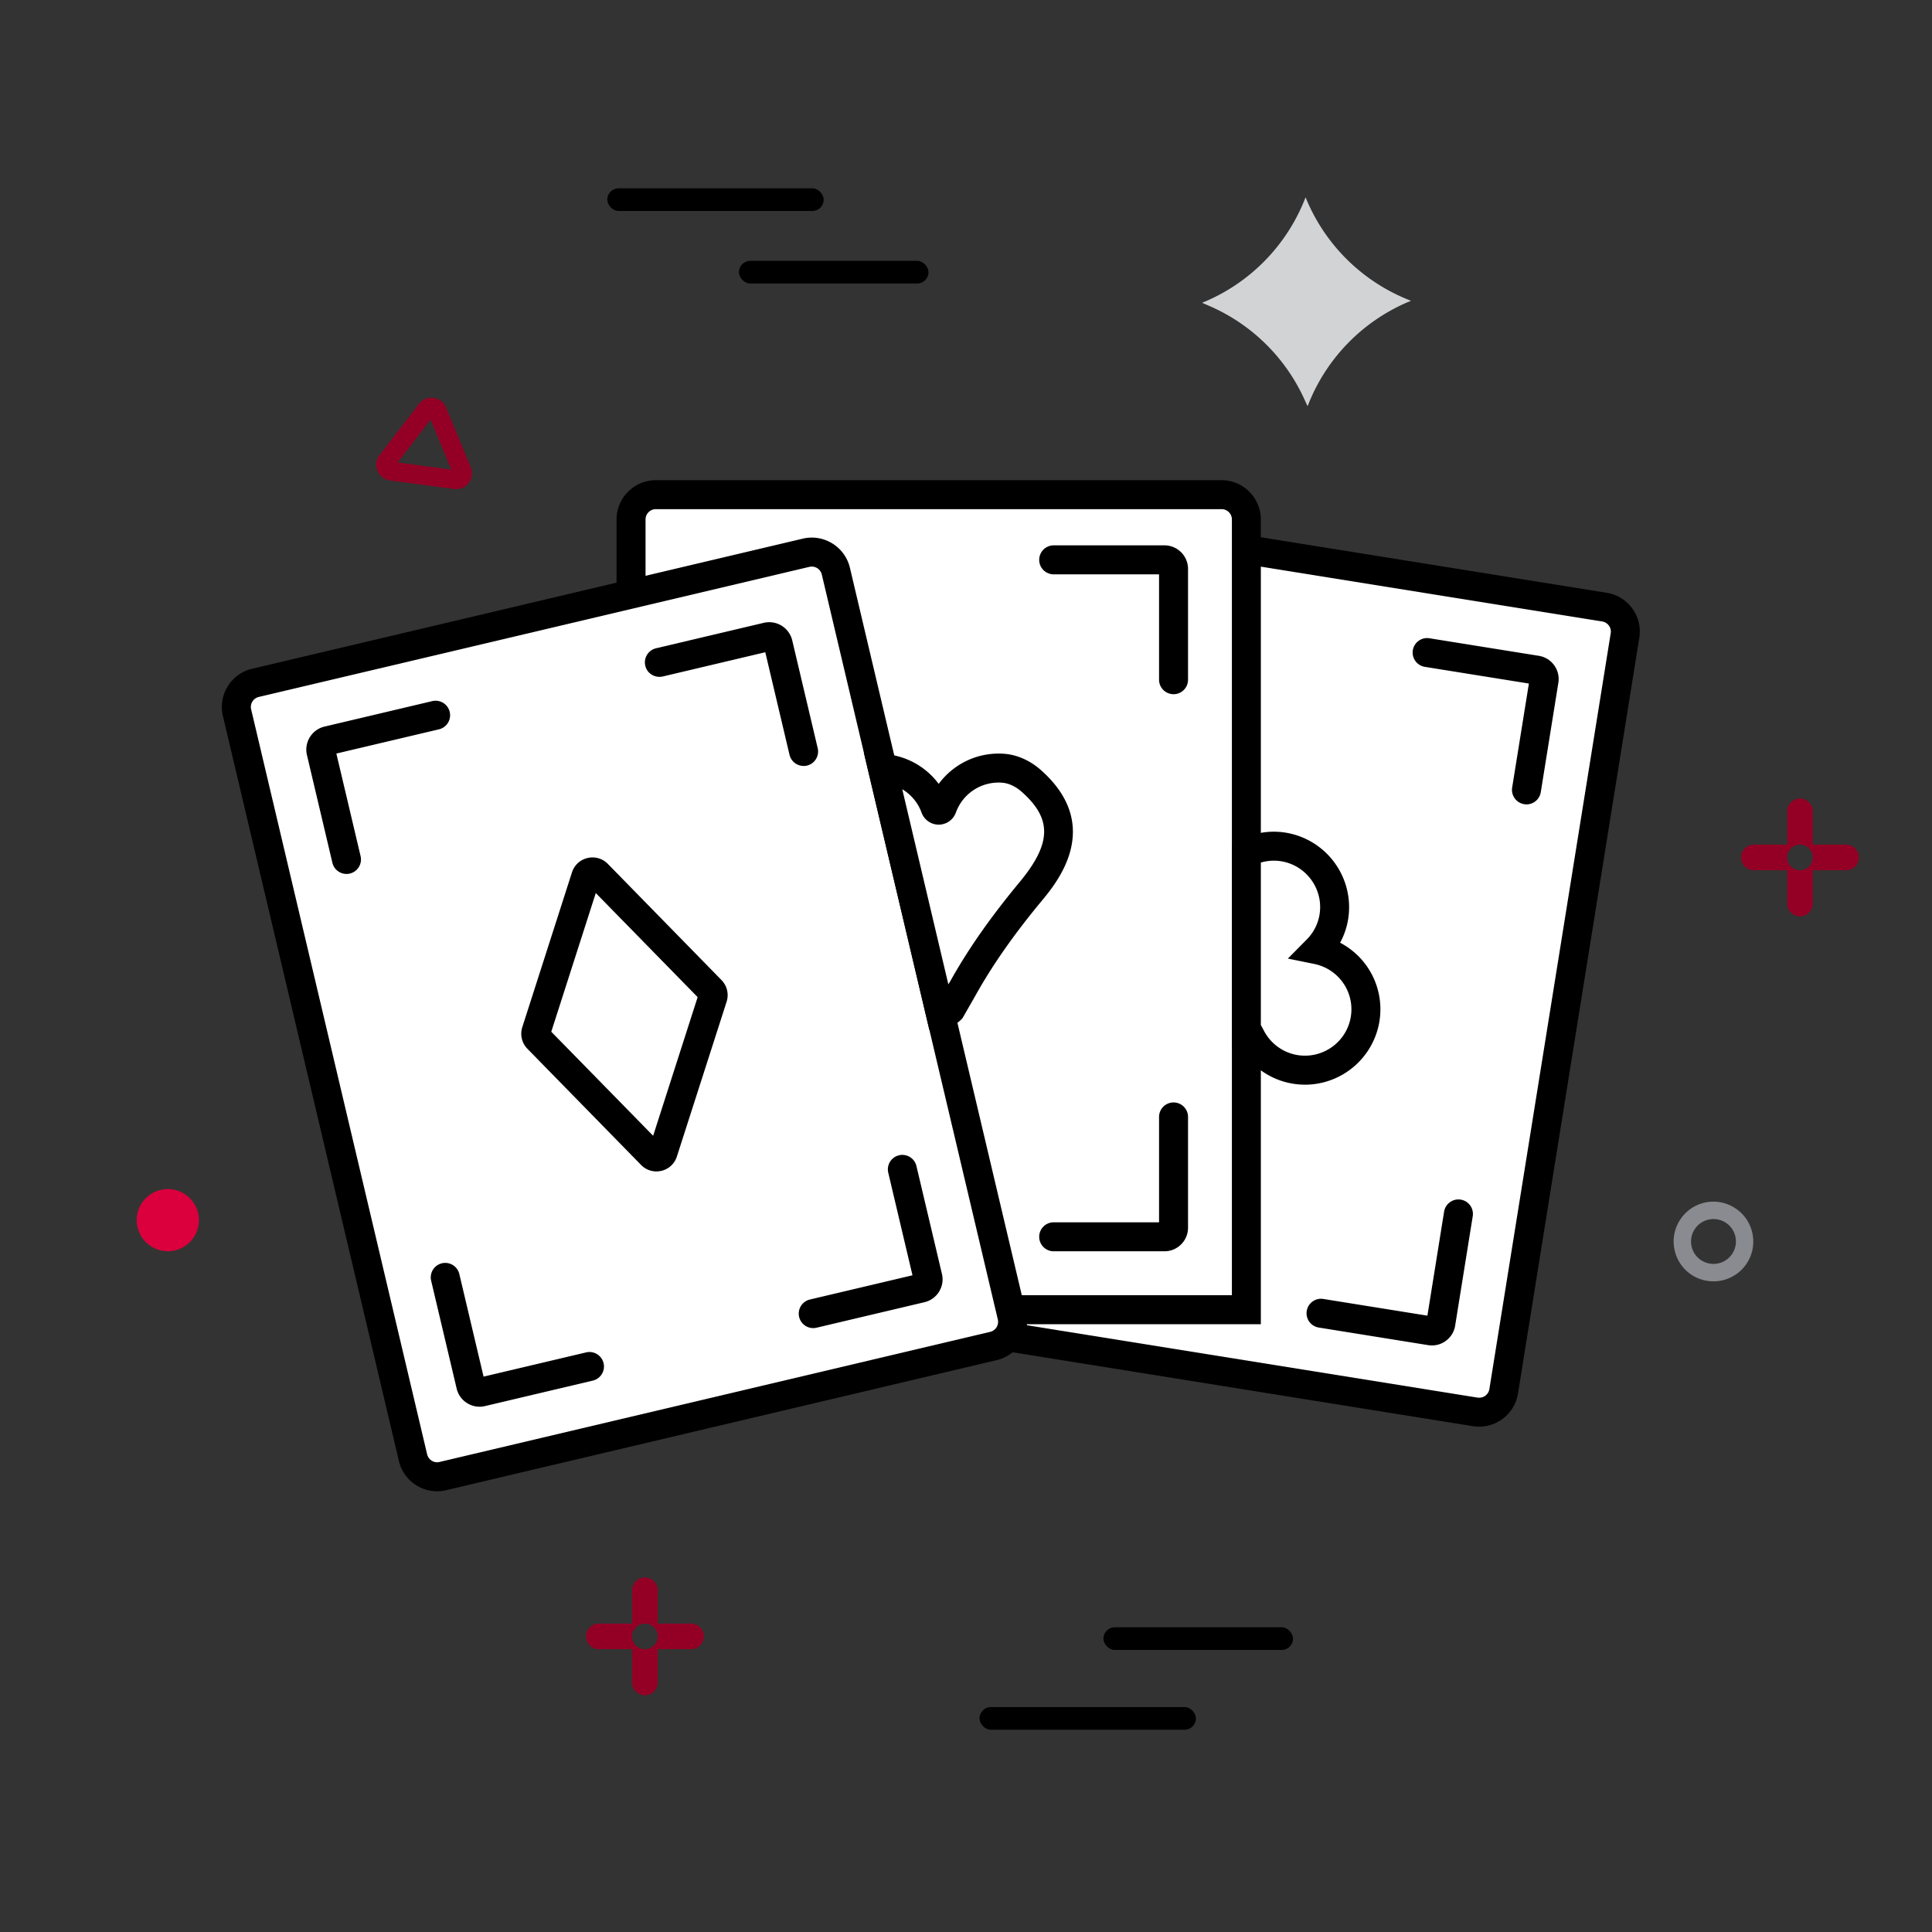
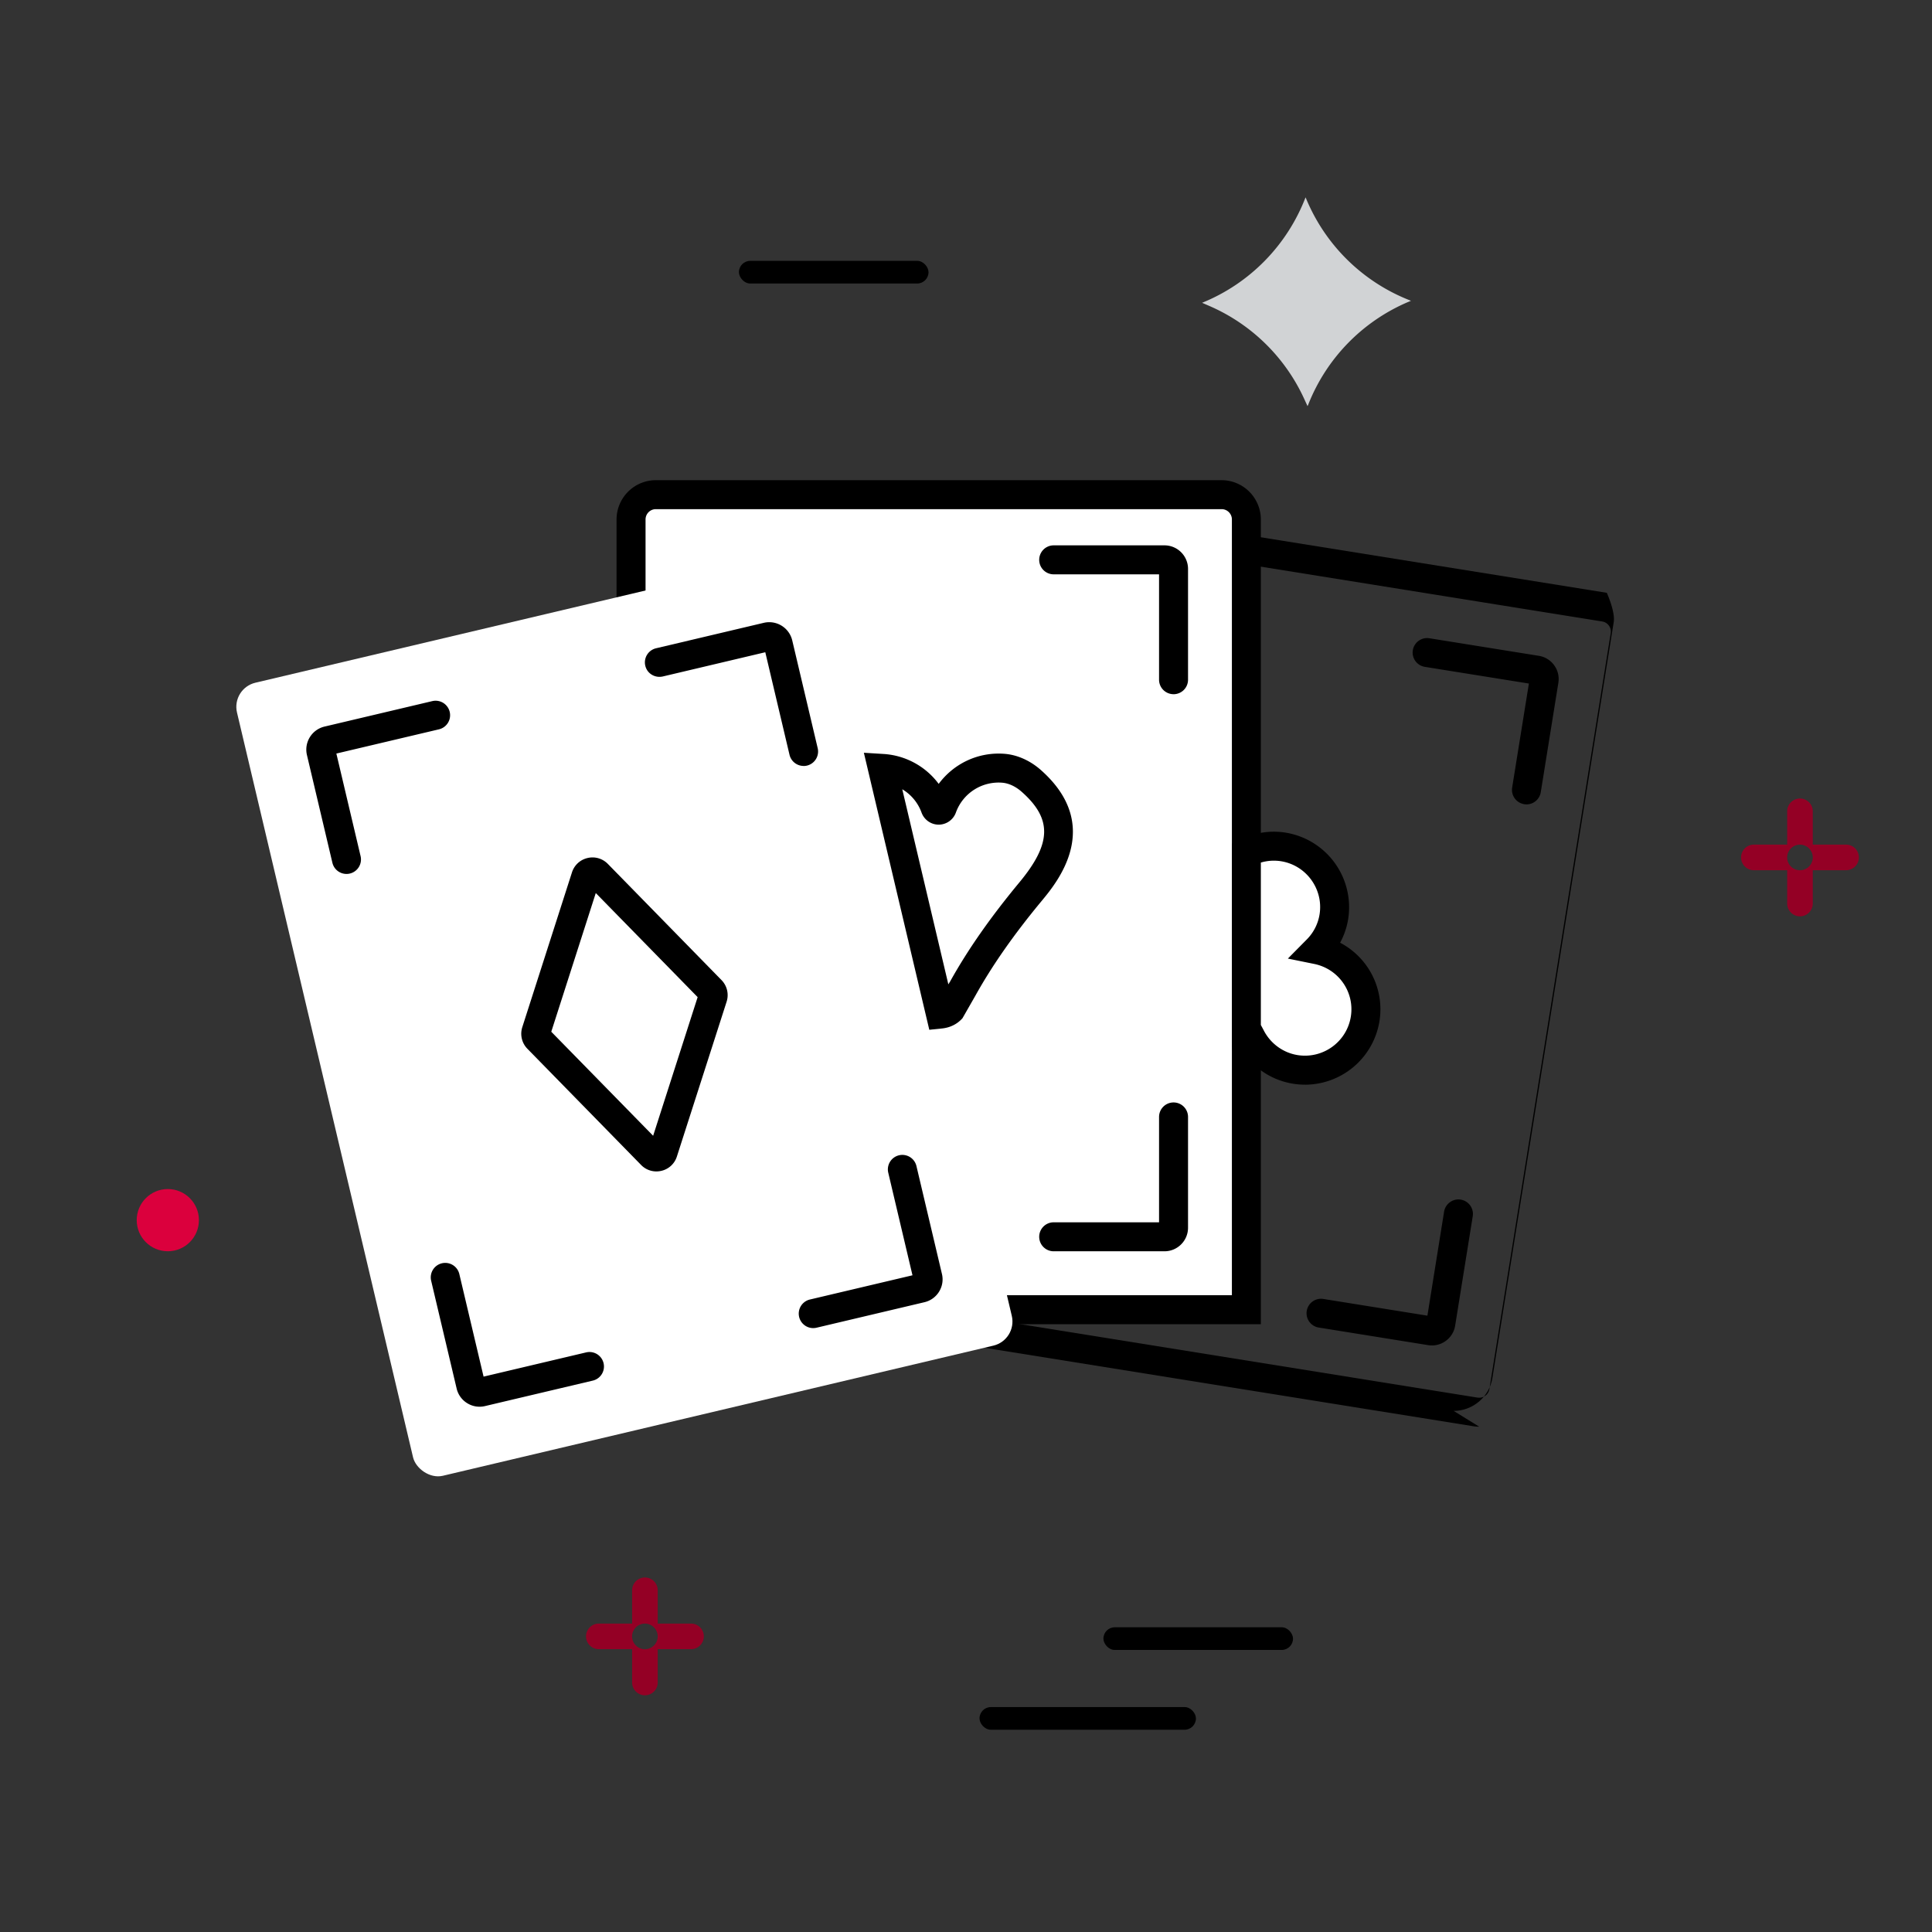
<svg xmlns="http://www.w3.org/2000/svg" viewBox="0 0 80 80">
  <rect x="0" y="0" width="80" height="80" fill="#333333" stroke="none" />
-   <path d="M42.293 21.264l24.145 3.877c.559.09.94.617.85 1.176l-5.025 31.298c-.09.559-.617.94-1.176.85l-24.145-3.877 5.351-33.324h0z" fill="#fff" />
-   <path d="M61.251 59.076a1.52 1.52 0 0 1-.258-.021l-24.738-3.971 5.542-34.508 24.737 3.971c.429.069.805.301 1.059.653s.356.782.287 1.21l-5.024 31.297a1.63 1.63 0 0 1-1.605 1.368zm-.068-1.205c.238.036.451-.122.489-.353l5.024-31.297c.019-.113-.008-.225-.075-.316s-.164-.153-.277-.171L42.79 21.952 37.63 54.09l23.552 3.782z" />
+   <path d="M61.251 59.076a1.52 1.52 0 0 1-.258-.021l-24.738-3.971 5.542-34.508 24.737 3.971s.356.782.287 1.21l-5.024 31.297a1.63 1.63 0 0 1-1.605 1.368zm-.068-1.205c.238.036.451-.122.489-.353l5.024-31.297c.019-.113-.008-.225-.075-.316s-.164-.153-.277-.171L42.79 21.952 37.63 54.09l23.552 3.782z" />
  <path d="M27.155 20.483h23.429c.566 0 1.026.46 1.026 1.026v32.724H26.13V21.509c0-.566.46-1.026 1.026-1.026z" fill="#fff" />
  <path d="M52.21 54.833H25.53V21.509a1.63 1.63 0 0 1 1.625-1.626h23.429a1.63 1.63 0 0 1 1.625 1.626v33.324zm-25.48-1.2h24.28V21.509c0-.235-.191-.426-.425-.426H27.156c-.234 0-.425.191-.425.426v32.124zm32.563 2.078a1.04 1.04 0 0 1-.157-.012l-4.529-.728a.6.6 0 0 1-.498-.687.6.6 0 0 1 .688-.497l4.309.692.691-4.308c.054-.328.366-.55.688-.497a.6.6 0 0 1 .498.687l-.728 4.53c-.042.258-.18.483-.393.636a.97.97 0 0 1-.57.185zm3.916-22.404a.52.52 0 0 1-.096-.008.6.6 0 0 1-.498-.687l.693-4.308L59 27.613a.6.6 0 0 1-.498-.687.6.6 0 0 1 .688-.497l4.529.727c.258.041.483.18.636.391a.97.97 0 0 1 .173.727l-.728 4.529a.6.6 0 0 1-.592.505zm-14.99 18.506h-4.588a.6.6 0 1 1 0-1.2h4.363V46.25a.6.6 0 1 1 1.2 0v4.587c0 .538-.437.976-.975.976zm.375-23.068a.6.6 0 0 1-.6-.6v-4.363h-4.363a.6.6 0 1 1 0-1.2h4.588c.538 0 .975.438.975.976v4.588a.6.6 0 0 1-.6.6z" />
  <rect x="13.117" y="25.13" width="25.48" height="33.75" rx="1.026" transform="matrix(.973 -.23 .23 .973 -8.965 7.071)" fill="#fff" />
-   <path d="M18.097 61.75a1.62 1.62 0 0 1-.851-.243c-.37-.229-.628-.587-.728-1.01L9.23 29.647c-.206-.871.335-1.749 1.207-1.955l22.801-5.387c.423-.101.859-.029 1.229.199a1.62 1.62 0 0 1 .727 1.01l7.289 30.849a1.63 1.63 0 0 1-1.208 1.956l-22.801 5.387c-.125.029-.252.044-.377.044zm15.517-38.289a.46.46 0 0 0-.098.011l-22.801 5.387c-.229.054-.37.284-.316.512l7.288 30.85c.027.11.094.204.191.264a.41.41 0 0 0 .321.052L41 55.15c.229-.054.371-.284.318-.512l-7.289-30.849c-.027-.111-.094-.204-.191-.264a.42.42 0 0 0-.223-.063z" />
  <path d="M26.975 47.818l-4.708-4.811a.29.29 0 0 1-.069-.292l2.057-6.409a.29.29 0 0 1 .484-.114l4.708 4.811a.29.29 0 0 1 .069.292l-2.057 6.409a.29.29 0 0 1-.484.114z" fill="#fff" />
  <path d="M27.179 48.506a.88.88 0 0 1-.634-.269l-4.707-4.81a.89.89 0 0 1-.211-.894l2.057-6.41c.096-.299.336-.521.642-.594s.621.018.841.241l4.709 4.813a.89.89 0 0 1 .212.894l-2.059 6.41a.88.88 0 0 1-.643.595.91.91 0 0 1-.206.024zm.225-1.108h.001zm-4.577-4.676l4.218 4.308 1.843-5.741-4.218-4.31-1.843 5.743zm-2.971 15.527c-.18 0-.356-.05-.513-.148a.97.97 0 0 1-.435-.607l-1.055-4.462a.6.6 0 0 1 .445-.722.6.6 0 0 1 .722.446l1.004 4.247L24.27 56a.6.6 0 1 1 .277 1.168l-4.465 1.055a.97.97 0 0 1-.226.026zm.22-1.03h0zm13.6-2.225a.6.6 0 0 1-.139-1.184l4.247-1.003-1.003-4.247a.6.6 0 0 1 .445-.722.6.6 0 0 1 .722.446l1.055 4.464c.061.253.019.515-.118.737a.97.97 0 0 1-.607.437l-4.464 1.055c-.047.011-.093.016-.138.016zm-.4-23.278a.6.6 0 0 1-.584-.462l-1.003-4.246-4.247 1.004c-.327.071-.647-.124-.722-.446a.6.6 0 0 1 .445-.722l4.465-1.055a.98.98 0 0 1 1.174.725l1.055 4.466a.6.6 0 0 1-.445.722c-.047.011-.093.016-.138.016zm-18.928 4.472a.6.6 0 0 1-.584-.462l-1.055-4.465a.98.98 0 0 1 .725-1.174l4.465-1.055a.6.6 0 1 1 .277 1.168l-4.248 1.003 1.003 4.247a.6.6 0 0 1-.445.722c-.047.011-.093.016-.138.016z" />
  <path d="M42.71 32.34c-.325-.289-.732-.496-1.166-.529a2.48 2.48 0 0 0-2.527 1.631c-.05.138-.244.138-.294 0-.328-.909-1.175-1.562-2.182-1.624l2.403 10.171c.17-.018.337-.085.46-.225l.466-.838c.794-1.429 1.761-2.749 2.804-4.008 1.13-1.363 1.89-2.931.036-4.578z" fill="#fff" />
  <path d="M38.48 42.64l-2.709-11.47.807.05a3.08 3.08 0 0 1 2.291 1.239c.62-.836 1.628-1.328 2.719-1.246.533.04 1.073.281 1.52.679h0c2.598 2.309.664 4.643.028 5.41-1.151 1.388-2.048 2.67-2.742 3.917l-.539.942c-.214.243-.509.391-.851.426l-.524.054zm-1.119-9.958l1.908 8.078.077-.125c.729-1.312 1.668-2.654 2.866-4.099 1.334-1.61 1.361-2.626.098-3.746h0c-.252-.224-.54-.359-.813-.38a1.88 1.88 0 0 0-1.916 1.237.76.76 0 0 1-.712.5h-.002c-.318-.001-.602-.203-.709-.503a1.86 1.86 0 0 0-.797-.962zm1.924.552z" />
  <path d="M54.536,39.327c.356-.361.61-.828.697-1.366.221-1.376-.715-2.67-2.091-2.891-.545-.087-1.074.012-1.531.243v7.725c.054-.047.117-.083.167-.135.349.708,1.02,1.245,1.859,1.379,1.376.221,2.67-.715,2.891-2.091.215-1.341-.672-2.597-1.991-2.864Z" fill="#fff" />
  <path d="M54.038 44.914a3.11 3.11 0 0 1-.497-.04c-.757-.121-1.436-.52-1.915-1.104l-.547.407-.069-1.139v-8.094l.329-.166a3.1 3.1 0 0 1 1.897-.3 3.13 3.13 0 0 1 2.589 3.578c-.056.346-.169.676-.334.98a3.11 3.11 0 0 1 1.629 3.251 3.13 3.13 0 0 1-3.082 2.628zm-1.828-2.47l.104.193c.277.561.806.954 1.417 1.052 1.052.166 2.036-.547 2.204-1.594.162-1.017-.505-1.975-1.52-2.181l-1.087-.221.78-.789a1.9 1.9 0 0 0 .532-1.039c.168-1.046-.547-2.035-1.594-2.203-.281-.044-.564-.026-.837.055v6.727z" />
  <path d="M54.142 16.816l-.153-.332c-.786-1.696-2.164-3.047-3.875-3.799l-.338-.147h0c1.973-.801 3.521-2.382 4.284-4.366h0l.022.049a7.67 7.67 0 0 0 4.224 4.186l.12.049-.12.049a7.67 7.67 0 0 0-4.142 4.267l-.022.044z" fill="#d1d3d5" />
-   <path d="M70.948 53.057a1.64 1.64 0 0 1-1.608-1.304 1.63 1.63 0 0 1 .227-1.24 1.64 1.64 0 0 1 2.28-.487c.369.239.623.608.715 1.039a1.63 1.63 0 0 1-.227 1.24 1.64 1.64 0 0 1-1.039.716h0c-.116.025-.232.037-.348.037zm.006-2.578a.94.94 0 0 0-.197.021.92.92 0 0 0-.585.403c-.135.208-.18.456-.129.698s.196.451.403.585a.93.93 0 0 0 .7.128h0a.92.92 0 0 0 .585-.403c.135-.208.18-.456.129-.698s-.196-.451-.403-.585c-.152-.098-.326-.149-.503-.149z" fill="#898b90" />
  <circle cx="6.949" cy="50.524" r="1.288" fill="#db003d" />
  <path d="M28.614 67.229h-1.379V65.85a.53.53 0 1 0-1.06 0v1.379h-1.379a.53.53 0 1 0 0 1.06h1.379v1.379a.53.53 0 1 0 1.06 0v-1.379h1.379a.53.53 0 1 0 0-1.06zm-1.91 1.061a.53.53 0 1 1 0-1.06.53.53 0 1 1 0 1.06zm49.738-33.316h-1.379v-1.379a.53.53 0 1 0-1.06 0v1.379h-1.379a.53.53 0 1 0 0 1.06h1.379v1.379a.53.53 0 1 0 1.06 0v-1.379h1.379a.53.53 0 1 0 0-1.06zm-1.909 1.061a.53.53 0 1 1 0-1.06.53.53 0 1 1 0 1.06z" fill="#940025" />
  <rect x="45.69" y="67.382" width="7.851" height=".939" rx=".47" />
  <rect x="40.56" y="70.686" width="8.961" height=".939" rx=".47" />
  <rect x="30.597" y="10.801" width="7.851" height=".939" rx=".47" />
-   <rect x="25.146" y="7.797" width="8.961" height=".939" rx=".47" />
-   <path d="M15.578 19.194c.01-.123.056-.242.136-.345l1.637-2.127c.144-.187.37-.279.603-.248a.65.65 0 0 1 .517.397l1.024 2.484c.087.213.056.461-.086.645a.65.65 0 0 1-.603.248l-2.661-.354a.65.65 0 0 1-.517-.399.66.66 0 0 1-.048-.301zm2.255-1.82l-1.368 1.776 2.222.296-.855-2.072zm.94 2.278h0z" fill="#940025" />
</svg>